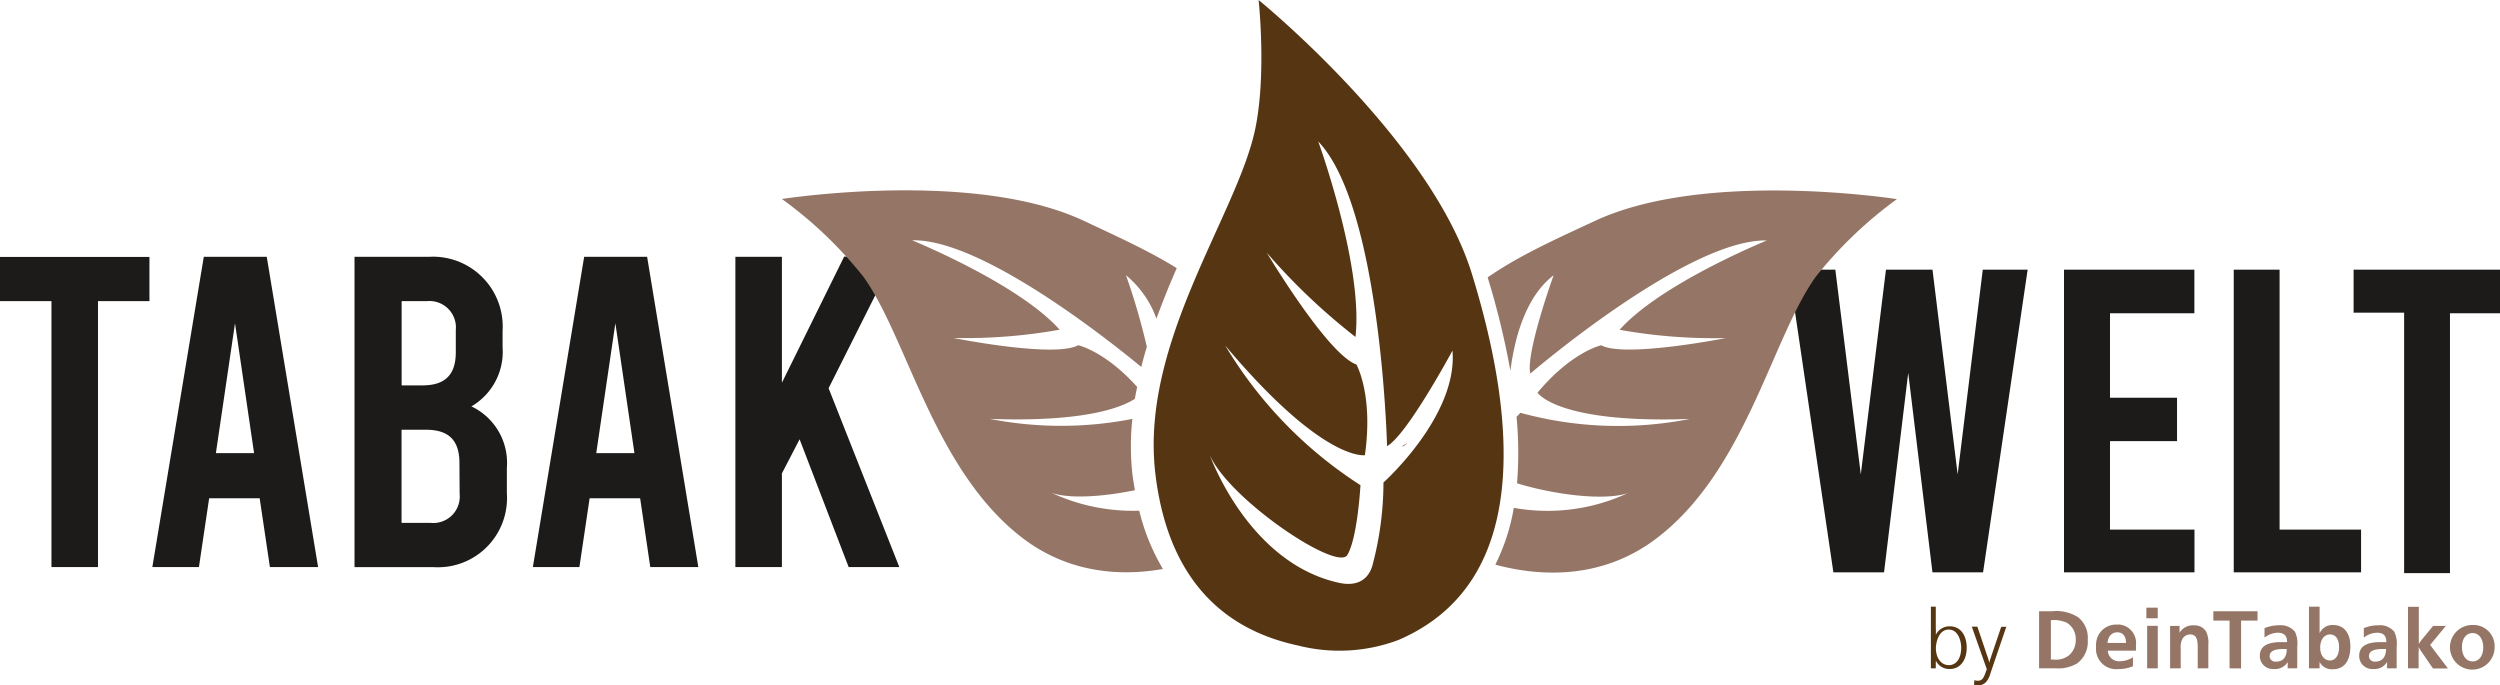
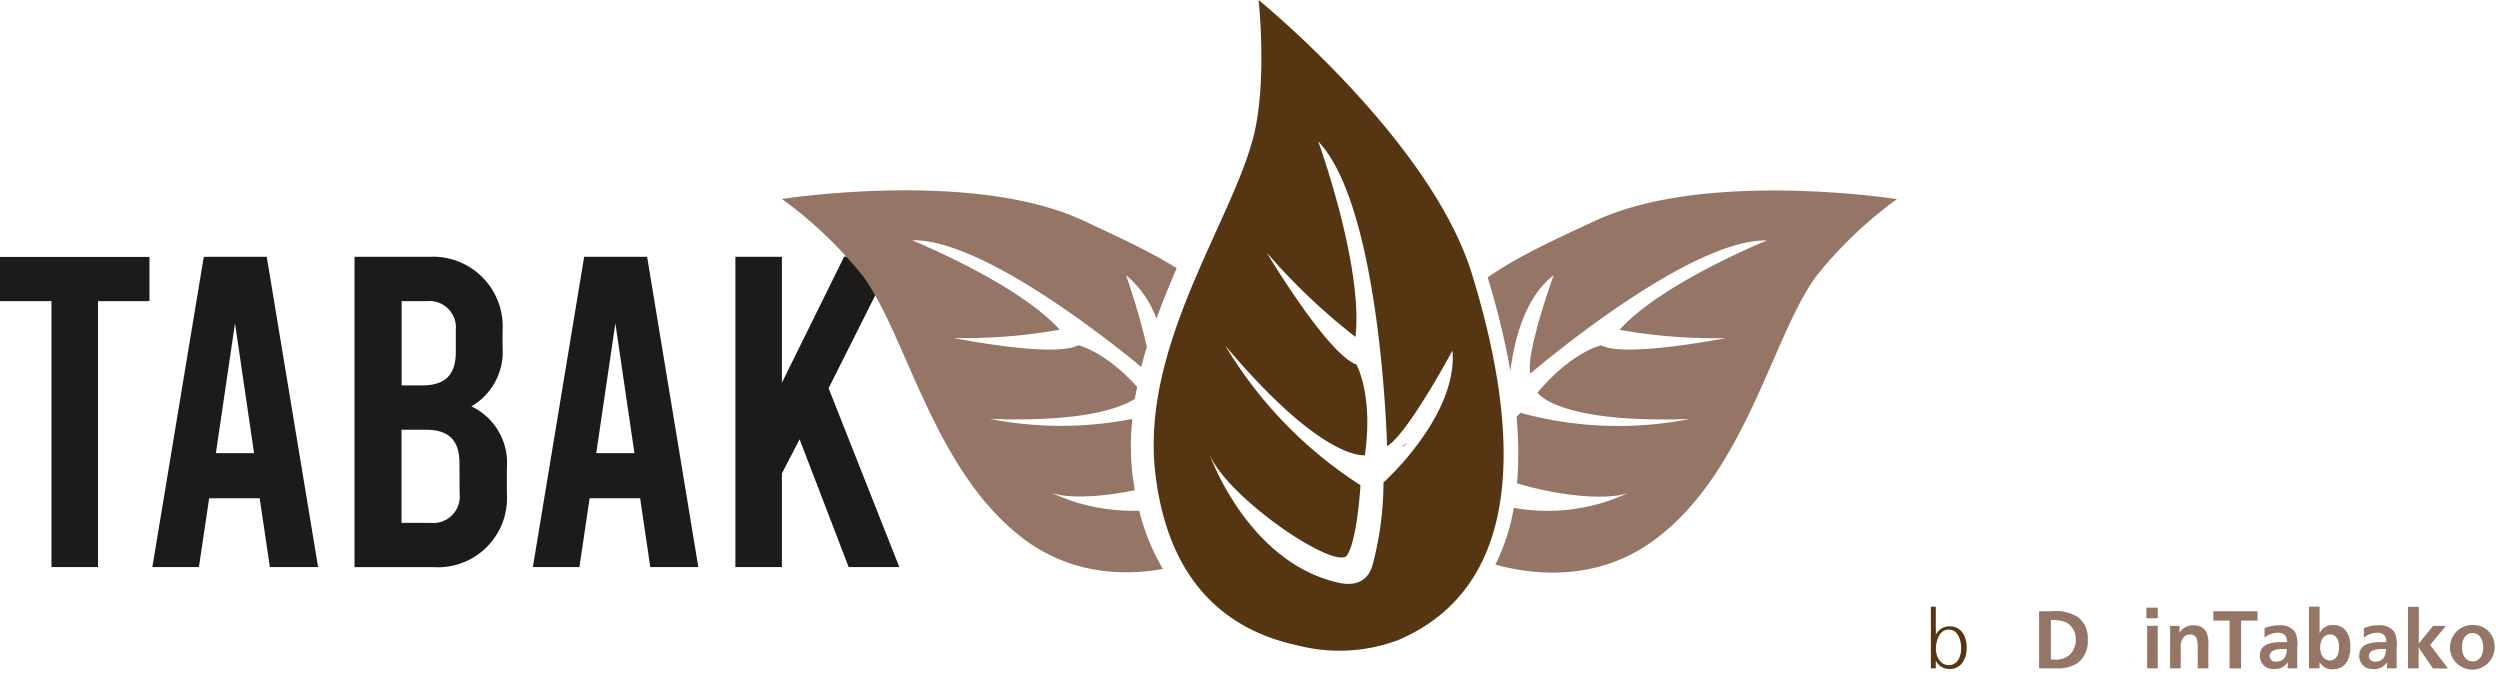
<svg xmlns="http://www.w3.org/2000/svg" viewBox="0 0 508.72 139.46">
  <defs>
    <style>.a{fill:#1c1b19;}.b{fill:#563512;}.c{fill:#957565;}</style>
  </defs>
  <path class="a" d="M0,61.28H10.47v54.11h9.47V61.28H30.41v-9H0Zm55,54.11h9.73L54.28,52.25H41.47L31,115.39h9.48l2.08-14H52.84l2.08,14ZM43.93,92.21l3.89-26.43L51.7,92.21Zm51.94-9.48a12.85,12.85,0,0,0,6.4-12.07V67.32A14.21,14.21,0,0,0,89,52.26a13.14,13.14,0,0,0-1.66,0H72.14v63.14h16a14.06,14.06,0,0,0,15-13.09,14.39,14.39,0,0,0,0-2V95.19A12.7,12.7,0,0,0,96,82.73Zm-9-21.45a5.38,5.38,0,0,1,5.88,4.82,6.14,6.14,0,0,1,0,1.05v4.5c0,4.6-2.16,6.77-6.78,6.77H81.73V61.28Zm6.66,39.24a5.38,5.38,0,0,1-4.83,5.88,5.47,5.47,0,0,1-1.07,0H81.71V87.45h5c4.6,0,6.78,2.15,6.78,6.77Zm38.89,14.87h9.68L131.68,52.25H118.87l-10.44,63.14h9.47l2.08-14h10.28l2.06,14ZM121.33,92.21l3.89-26.43,3.88,26.43Zm51.42,23.18H183L168.61,79l13.45-26.79H171.78L159.11,77.88V52.25h-9.47v63.14h9.47V96.33l3.6-6.94,10,26.05Z" />
-   <path class="a" d="M403.47,54.88l-5.11,41.66-5.12-41.66h-9.47l-5.12,41.66-5.18-41.66H364l9.07,61.58h10.31l4.92-40.59,4.93,40.59h10.3l9.07-61.58Zm16.58,61.58h26.5v-8.69H429.36v-18H443V80.93H429.36V63.74h17.17V54.88H420v61.58Zm34.34,0h26.06v-8.69H463.87V54.88h-9.33v61.58ZM479,63.62h10.21v53h9.33V63.74h10.2V54.88H478.93v8.81Z" />
  <path class="b" d="M299.52,55.75C291.11,28.42,256.11,0,256.11,0s1.66,15.16-.71,26.36c-3.72,17.5-23.45,43.41-20.3,70,3,25.37,18,32.64,29.06,35a34.09,34.09,0,0,0,20.42-1.14C312.52,118.23,307.93,83.08,299.52,55.75Zm-18,42.39a66,66,0,0,1-2.25,16.94c-1.05,3.53-3.91,4.14-6.73,3.53-18.59-4-26.38-26.06-26.38-26.06,3.86,9,25.91,23.83,28,20.39s2.68-14.21,2.68-14.21a86.33,86.33,0,0,1-27.52-28.42c20,23.81,28.42,22.31,28.42,22.31,1.75-12.34-1.73-18.45-1.73-18.45-5.92-2.1-18.24-22.76-18.24-22.76a126.76,126.76,0,0,0,18.05,17.15C277.46,54.21,268.32,29,268.32,29l-.07-.21c12.78,13.35,14,62,14,62,4.14-2.37,13.31-19.45,13.31-19.45C296.69,84.6,281.56,98.14,281.56,98.14Z" />
  <path class="c" d="M285.44,90.67c0,.08,0,.16,0,.24C286.46,90.2,286.85,89.88,285.44,90.67Z" />
  <path class="c" d="M324.62,44.92c-8.07,3.75-15.62,7.15-21.9,11.53a162.8,162.8,0,0,1,4.63,19c.72-5.79,2.8-14.88,8.79-19.43,0,0-5.73,15.89-4.74,20,0,0,32-27.48,48.17-27.09h0c-.06,0-21.65,8.79-30,18.18a108.75,108.75,0,0,0,21.62,1.68s-20.56,4.08-25.37,1.47c0,0-6,1.31-12.95,9.64,0,0,3.93,6.33,31,5.35A75.17,75.17,0,0,1,309.39,84s-.31.31-.79.82a77.45,77.45,0,0,1,.1,13.52c7.05,2.19,17.55,3.68,22.55,2a38.79,38.79,0,0,1-23.21,3,41.15,41.15,0,0,1-3.76,11.56c7.87,2.13,20.35,3.41,31.68-4.53,19.07-13.48,24.4-41.31,33.49-54A84.58,84.58,0,0,1,386,40.52S347.19,34.43,324.62,44.92Z" />
  <path class="c" d="M231.82,103.92A39.4,39.4,0,0,1,214,100.3c3.78,1.28,10.73.74,16.94-.55-.19-1.1-.38-2.2-.52-3.38a51.78,51.78,0,0,1,0-11.13,75.12,75.12,0,0,1-29,0c19.19.69,26.74-2.29,29.51-4.08.13-.81.31-1.61.47-2.42-6.53-7.29-12-8.49-12-8.49C214.55,72.9,194,68.77,194,68.77a108.75,108.75,0,0,0,21.62-1.68c-8.35-9.39-30-18.17-30-18.19h0c14-.35,40,20.3,46.61,25.77.35-1.37.72-2.74,1.14-4.1A135.2,135.2,0,0,0,229.12,56a20.4,20.4,0,0,1,6.2,8.83c1.28-3.51,2.68-6.94,4.13-10.27-5.67-3.52-12.17-6.46-19-9.67-22.45-10.49-61.34-4.4-61.34-4.4a84.58,84.58,0,0,1,16.58,15.82c9.12,12.67,14.57,40.5,33.51,54,9.47,6.63,19.73,6.83,27.44,5.47A43.16,43.16,0,0,1,231.82,103.92Z" />
  <polygon class="c" points="383.07 34.79 383.07 34.83 383.11 34.83 383.07 34.79" />
  <path class="b" d="M396.79,127.45a3.09,3.09,0,0,0-2.88,1.73,11.53,11.53,0,0,0,0-1.44v-4.29h-1V136h1v-1.21a1.27,1.27,0,0,0,0-.39,3,3,0,0,0,2.9,1.73c2,0,3.39-1.73,3.39-4.32S398.9,127.45,396.79,127.45Zm-.22,7.9c-1.56,0-2.64-1.45-2.64-3.48,0-1,.52-3.76,2.6-3.76s2.55,2.6,2.55,3.67C399.08,133.92,398.13,135.35,396.57,135.35Z" />
-   <path class="b" d="M408.31,127.54h-1.08l-2,5.9-.28.85a1.94,1.94,0,0,0-.15.62,9.51,9.51,0,0,0-.43-1.47l-2-5.92h-1.13l3.05,8.65-.22.6c-.47,1.39-.82,1.75-1.64,1.75a2.07,2.07,0,0,1-.65-.12l-.11.93a5.2,5.2,0,0,0,.87.12,2.11,2.11,0,0,0,1.64-.71,4.85,4.85,0,0,0,.89-1.84l3.22-9.45Z" />
  <path class="c" d="M422.86,125.59a8.35,8.35,0,0,0-5.3-1.21h-2.63V136h3.41a7.62,7.62,0,0,0,4.33-1,5.46,5.46,0,0,0,2.16-4.8A5.34,5.34,0,0,0,422.86,125.59ZM421,133.36a4.32,4.32,0,0,1-3.22.84h-.45v-8a6.45,6.45,0,0,1,3.24.52,3.83,3.83,0,0,1,1.82,3.41A4,4,0,0,1,421,133.36Z" />
-   <path class="c" d="M431.4,127.1a3.26,3.26,0,0,0-.62,0,4.06,4.06,0,0,0-4.25,3.88,3.65,3.65,0,0,0,0,.66,4.11,4.11,0,0,0,3.65,4.51,4,4,0,0,0,.85,0,7.55,7.55,0,0,0,3-.58v-1.83a4.94,4.94,0,0,1-2.57.81,2.28,2.28,0,0,1-2.54-2s0-.1,0-.15h5.71a7.85,7.85,0,0,0,0-1A3.78,3.78,0,0,0,431.4,127.1Zm-2.55,3.73c.13-1.34.84-2.16,2-2.16s1.75.8,1.77,2.16Z" />
  <path class="c" d="M434,133.62v.09l.11-.05Z" />
  <rect class="c" x="436.92" y="127.35" width="2.16" height="8.65" />
  <rect class="c" x="436.76" y="123.65" width="2.31" height="2.16" />
  <path class="c" d="M443.75,127.37h-2.16V136h2.16v-4.09a3.46,3.46,0,0,1,.26-1.71,1.81,1.81,0,0,1,1.64-1.1c1.13,0,1.56.71,1.56,2.55V136h2.16v-4.84a5,5,0,0,0-.5-2.72,2.75,2.75,0,0,0-2.44-1.19,3.14,3.14,0,0,0-2.92,1.51v-1.36Z" />
  <polygon class="c" points="456.03 136.02 456.03 126.29 459.38 126.29 459.38 124.38 450.39 124.38 450.39 126.29 453.69 126.29 453.69 136 456.03 136.02" />
  <path class="c" d="M467,128.56a3.72,3.72,0,0,0-3.2-1.32,7.66,7.66,0,0,0-3,.58v1.93a4.53,4.53,0,0,1,2.66-1c1.32,0,1.93.59,1.93,1.91h-1.21c-2.92,0-4.33.91-4.33,2.79a2.64,2.64,0,0,0,2.58,2.69,1.93,1.93,0,0,0,.34,0,3,3,0,0,0,2.75-1.43V136h1.94v-4.39A5.57,5.57,0,0,0,467,128.56Zm-3.85,6.07a1.16,1.16,0,0,1-1.31-1,.34.34,0,0,1,0-.1c0-1,.95-1.47,2.79-1.47l.69,0C465.35,133.68,464.59,134.63,463.19,134.63Z" />
  <path class="c" d="M474.82,127.19a2.84,2.84,0,0,0-2.81,1.67v-5.41h-2.16V136H472v-1.32a2.79,2.79,0,0,0,2.72,1.5c2.27,0,3.55-1.67,3.55-4.63C478.28,128.88,477,127.19,474.82,127.19Zm-.69,7.21c-1.13,0-2-1-2-2.62s.82-2.68,2-2.68,1.84,1,1.84,2.61S475.25,134.4,474.13,134.4Z" />
  <path class="c" d="M487.21,128.56a3.71,3.71,0,0,0-3.2-1.32,7.61,7.61,0,0,0-3,.58v1.93a4.5,4.5,0,0,1,2.66-1c1.31,0,1.92.59,1.92,1.91H484.4c-2.92,0-4.33.91-4.33,2.79a2.64,2.64,0,0,0,2.58,2.69,1.9,1.9,0,0,0,.34,0,3,3,0,0,0,2.75-1.43V136h1.95v-4.39A5.58,5.58,0,0,0,487.21,128.56Zm-3.85,6.07a1.16,1.16,0,0,1-1.31-1s0-.07,0-.1c0-1,.93-1.47,2.79-1.47l.69,0C485.52,133.68,484.77,134.63,483.36,134.63Z" />
  <path class="c" d="M498.11,136l-3.61-4.76,3.2-3.87h-2.6L492.94,130c-.28.33-.41.56-.74,1v-7.53H490V136h2.16v-3.24a7,7,0,0,0,0-1.12,9.68,9.68,0,0,0,.76,1.23l2.16,3.16H498Z" />
  <path class="c" d="M503.61,127.18h-.46a4.54,4.54,0,1,0,4.47,4.63A4.32,4.32,0,0,0,503.61,127.18Zm-.46,7.41c-1.3,0-2.17-1.15-2.17-2.92s.89-2.85,2.17-2.85,2.16,1.19,2.16,2.92S504.44,134.59,503.15,134.59Z" />
</svg>